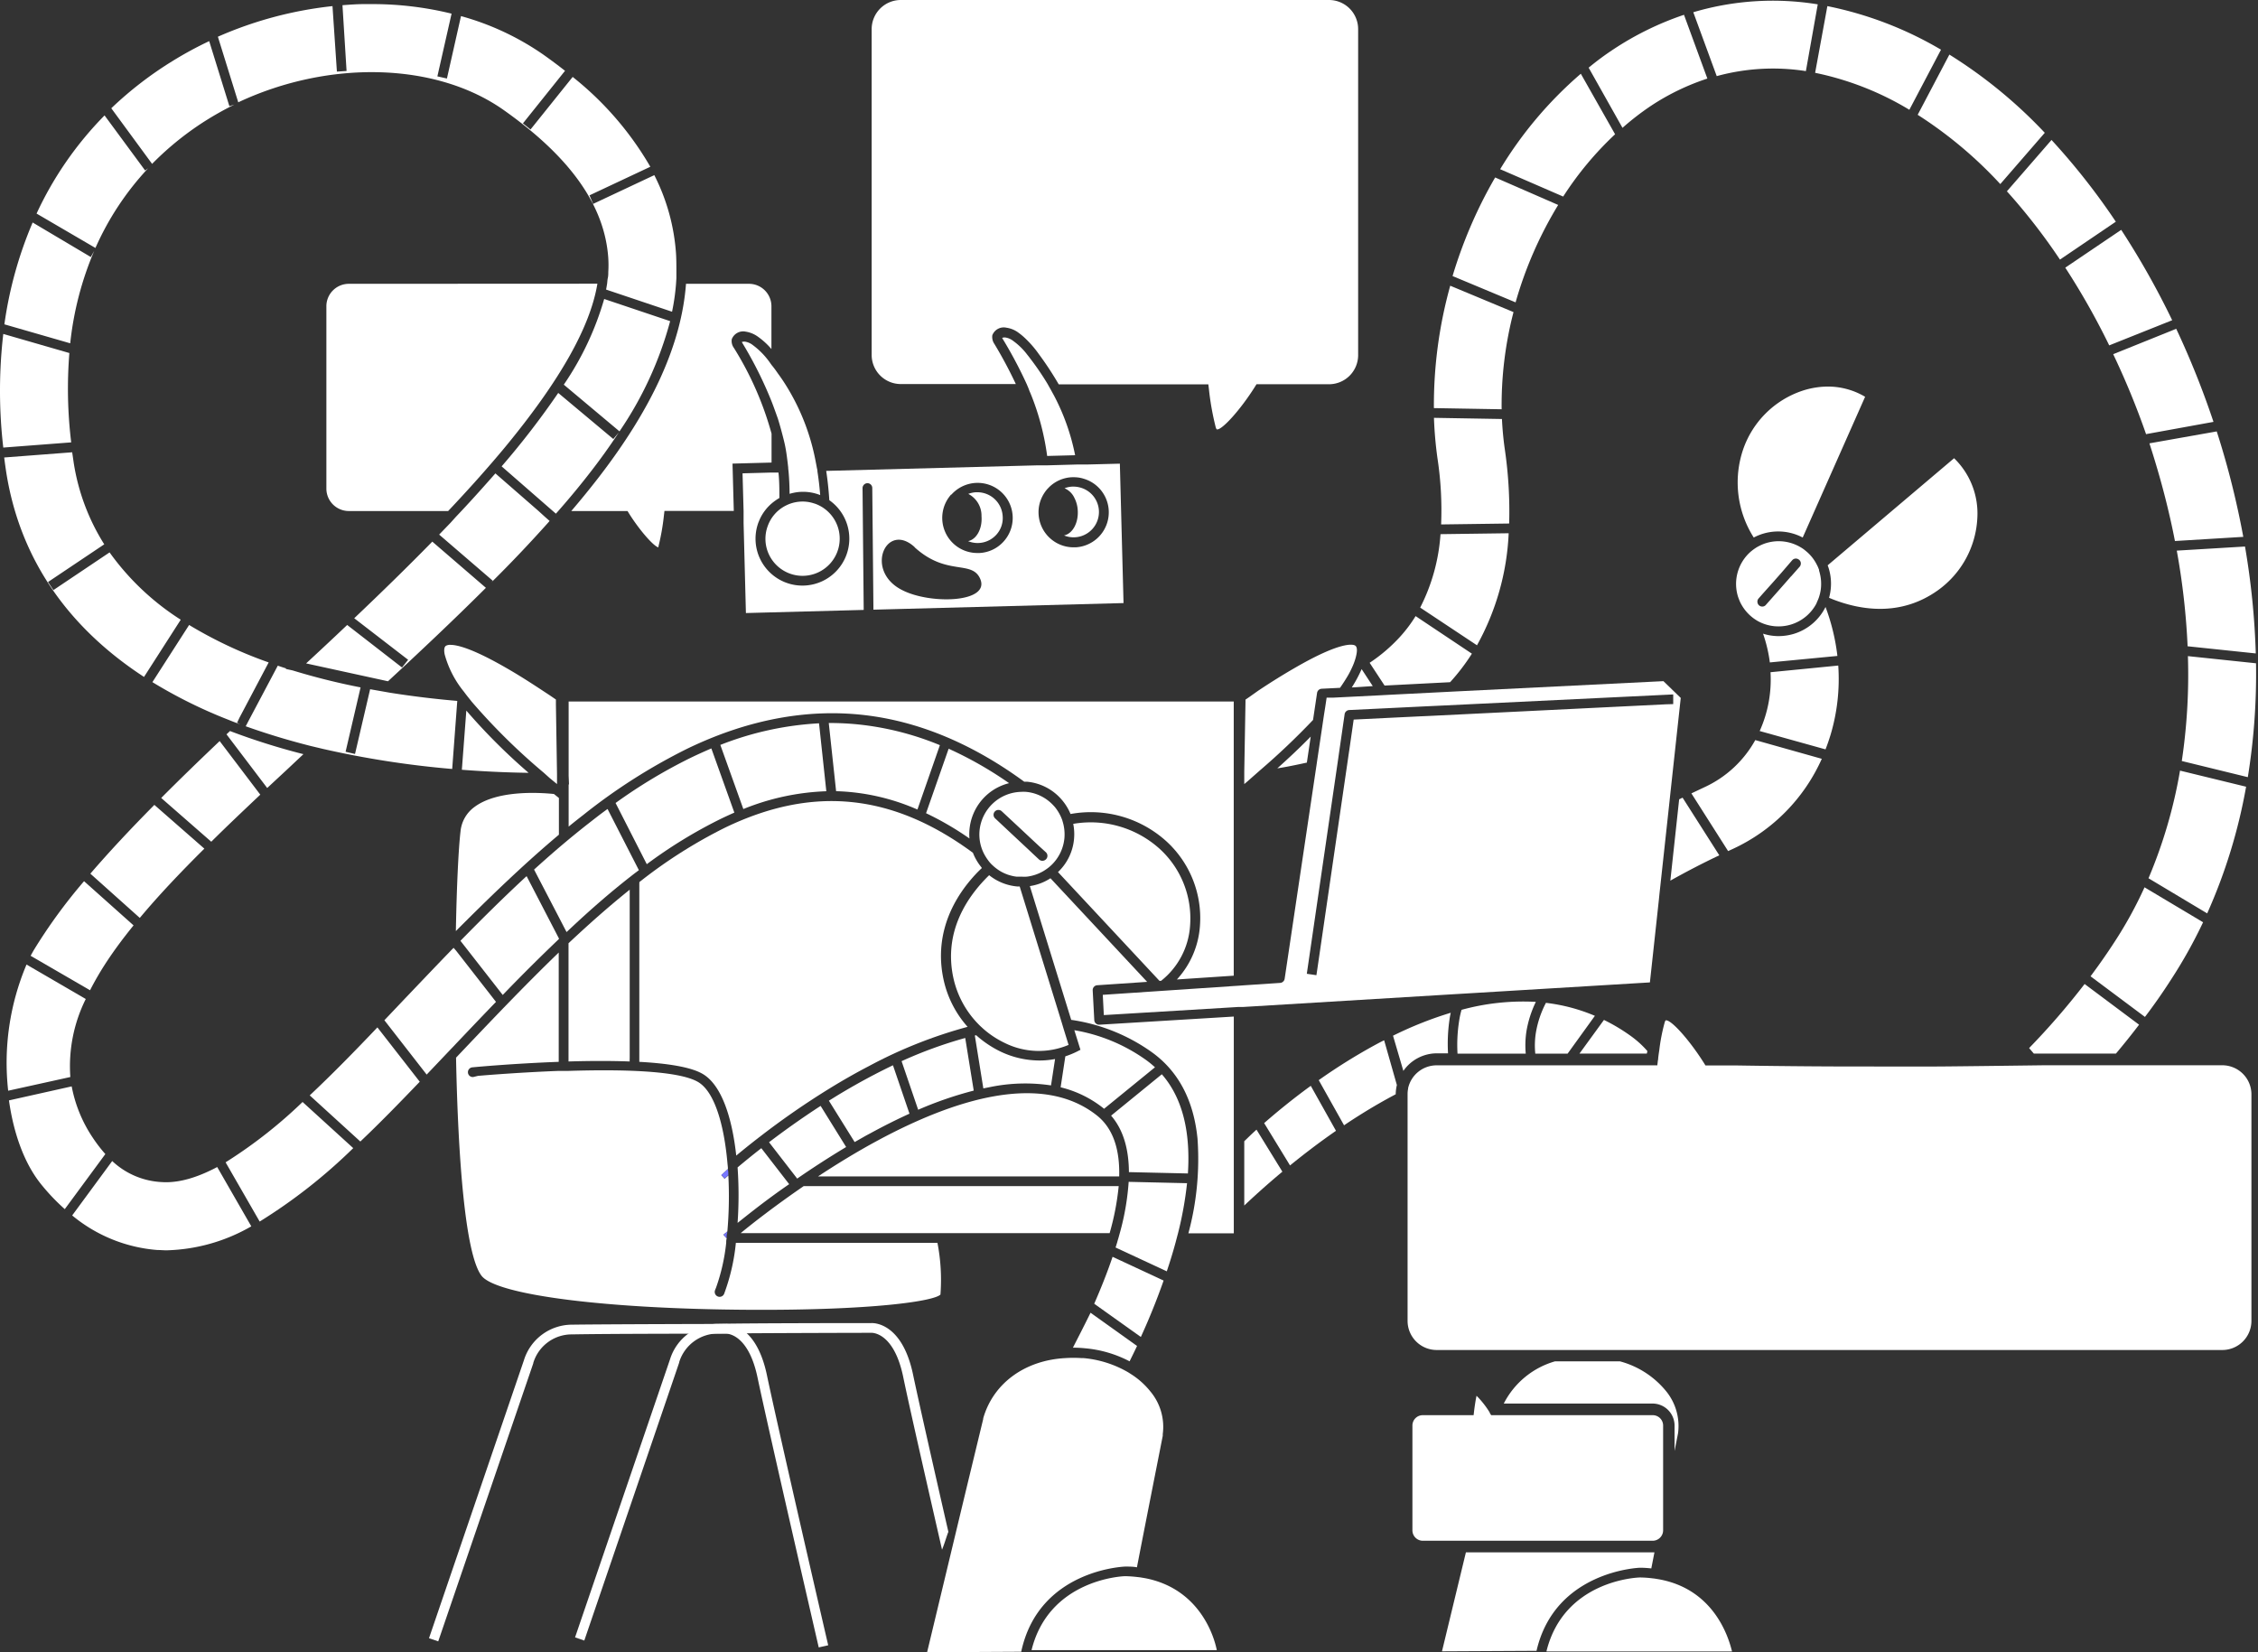
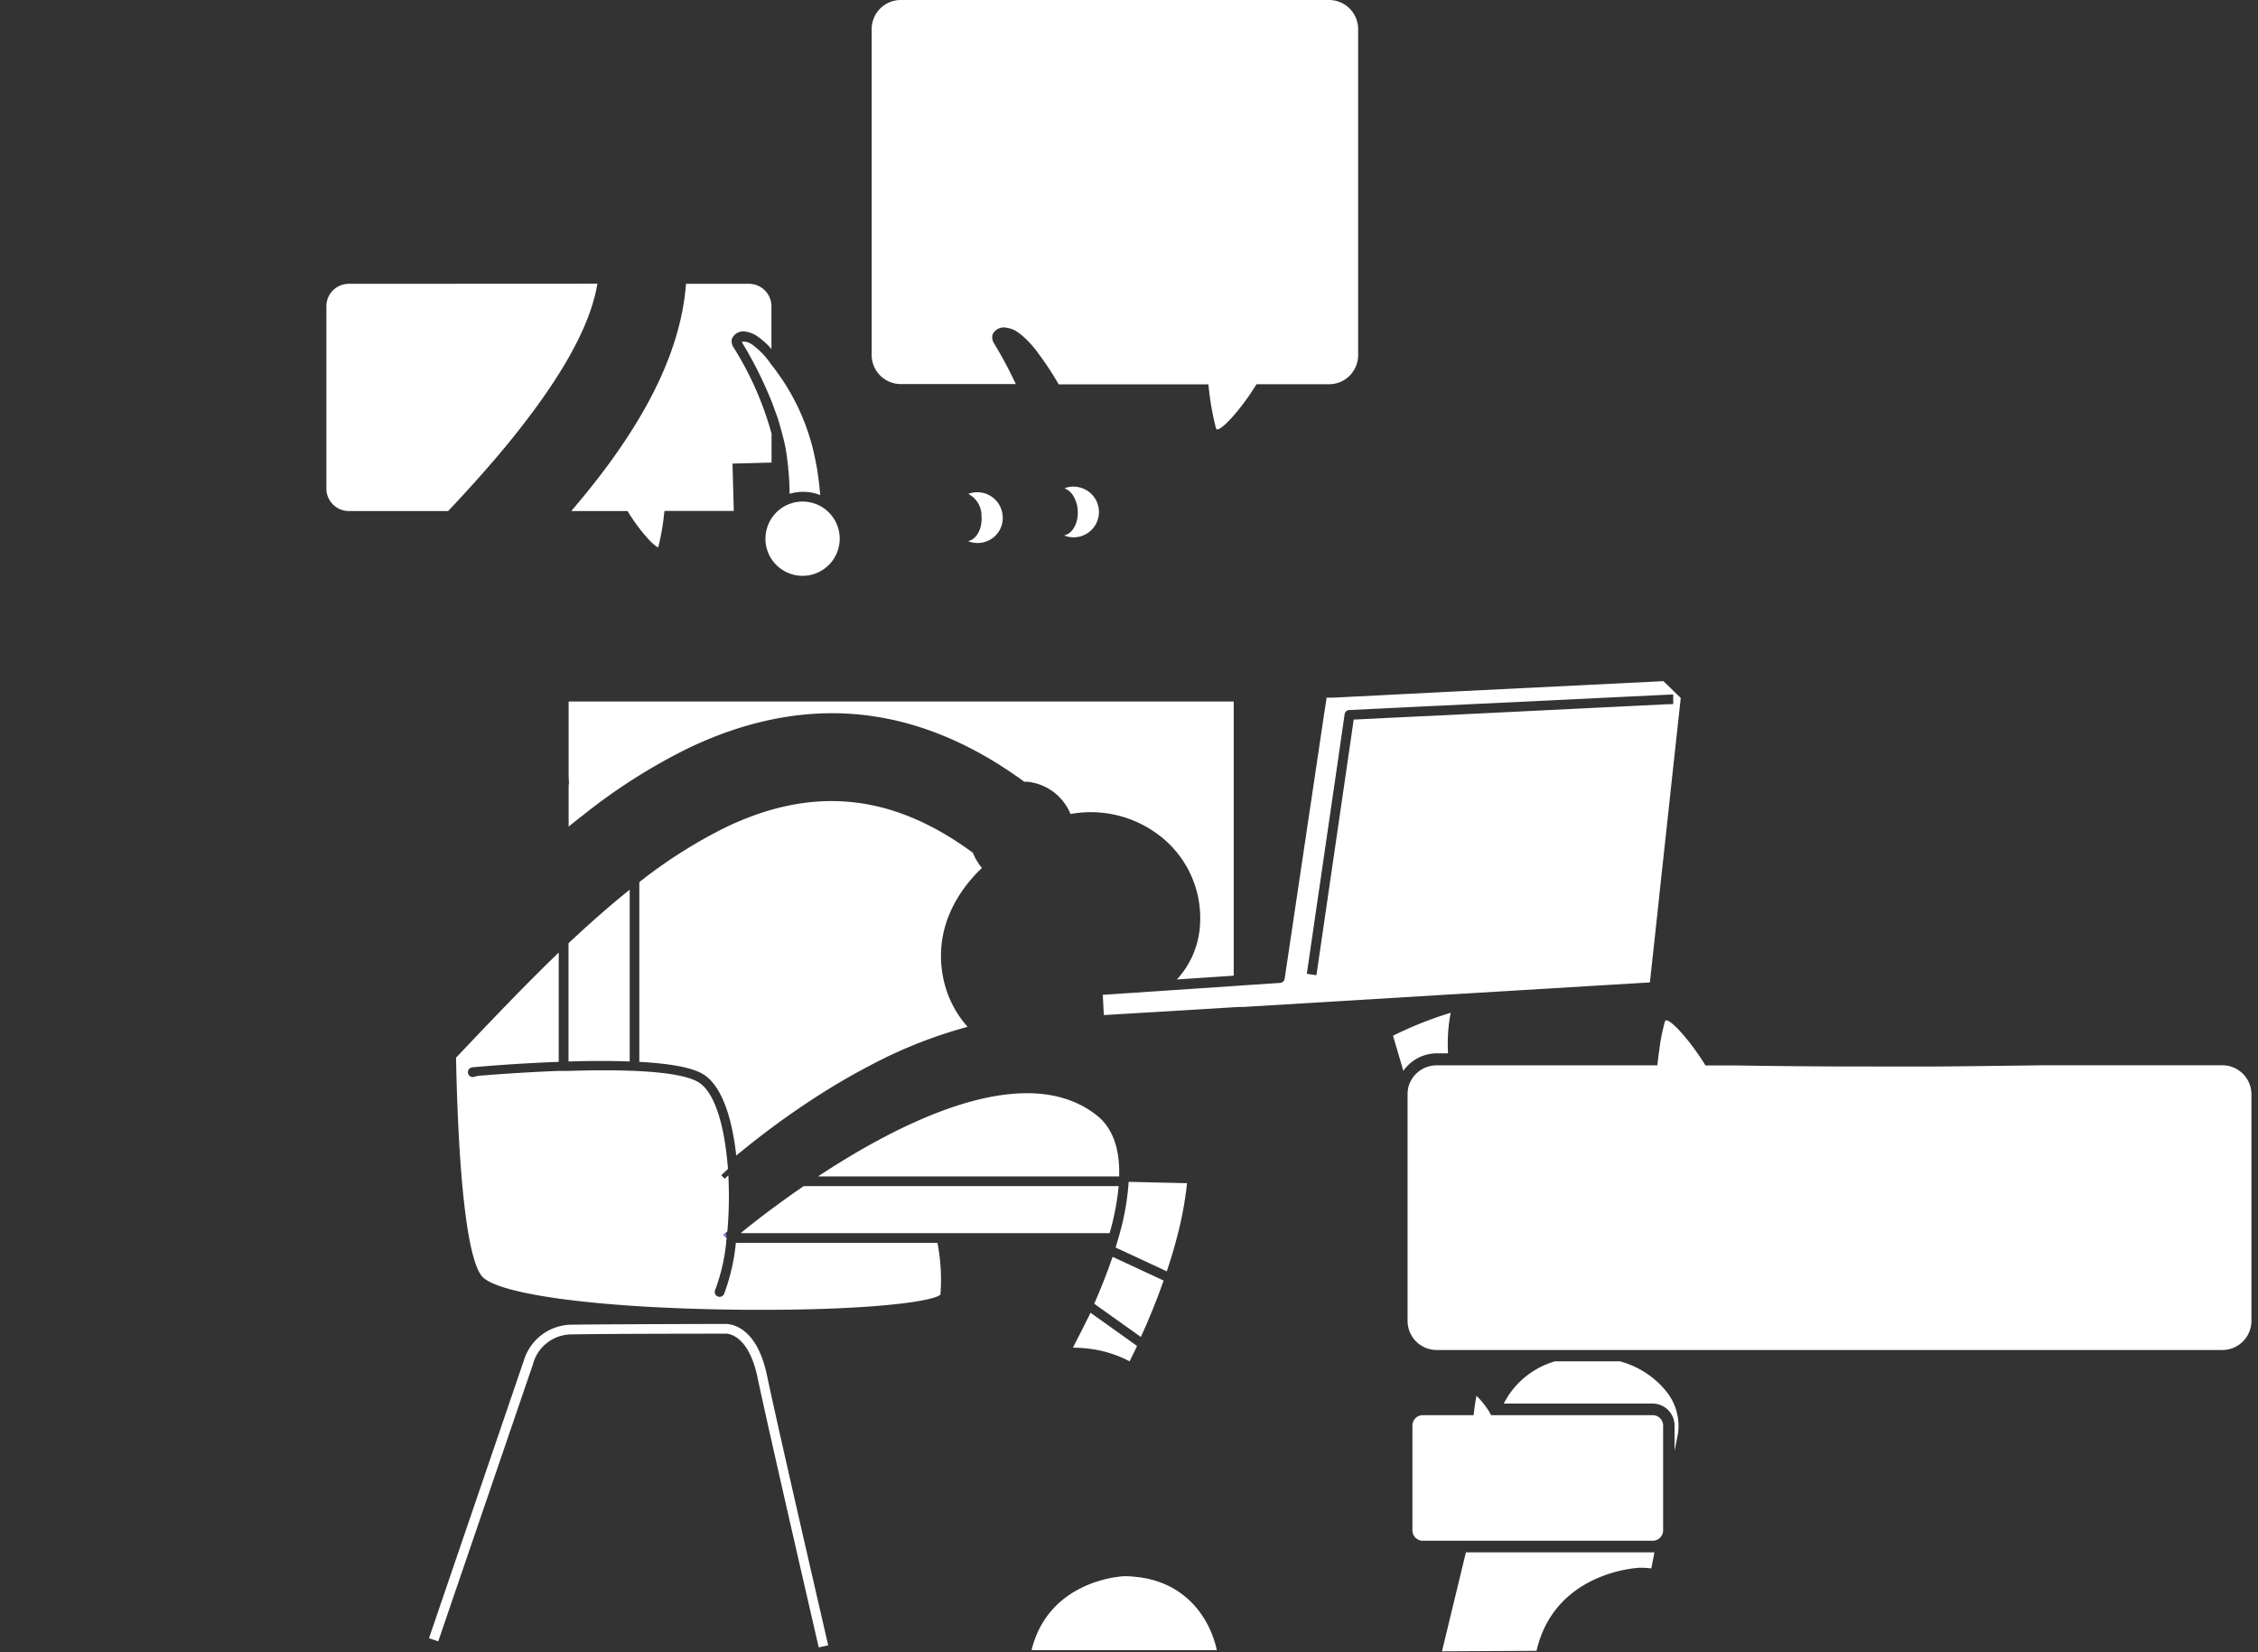
<svg xmlns="http://www.w3.org/2000/svg" width="369" height="270" fill="none">
  <rect width="100%" height="100%" fill="#333333" stroke="none" />
  <path fill="#fff" d="M133.796 269.21c-.08-.35-8.15-35.3-10-44.1-1.52-7.25-5.05-7.18-5.19-7.17h-.05c-.19 0-19.24 0-25 .12a6.56 6.56 0 0 0-6.41 4.67v.06l-15.53 45.43-1.51-.51 15.51-45.42a8.24 8.24 0 0 1 7.92-5.82c5.7-.08 24.33-.12 25-.12.51 0 5.06 0 6.81 8.44 1.84 8.78 9.91 43.71 10 44.07l-1.55.35Z" />
-   <path fill="#fff" d="m154.926 250.45.06-.11c-2.29-10-4.83-21.22-5.77-25.69-1.75-8.4-6.3-8.46-6.81-8.44-.68 0-19.31 0-25 .12a8.247 8.247 0 0 0-7.92 5.83l-15.51 45.41 1.51.52 15.51-45.44v-.06a6.62 6.62 0 0 1 6.41-4.67c5.77-.08 24.82-.12 25-.12.15 0 3.67-.08 5.19 7.18 1 4.86 3.93 17.68 6.35 28.26.39-.94.65-1.87.98-2.79ZM91.336 136.4v-6l-.81-.65c-2.56-.26-9.33-.63-13 2.13a5.574 5.574 0 0 0-2.27 4c-.33 2.83-.62 8.84-.76 16.27 5.41-5.43 11.01-10.85 16.84-15.75Z" />
  <path fill="#7878FF" d="M118.676 201.51v-.11l-.13.11h.13Z" />
  <path fill="#fff" d="M153.196 203.1h-32.94a33.057 33.057 0 0 1-1.89 8.25.8.8 0 1 1-1.47-.61c0-.08.07-.17.1-.26a31.777 31.777 0 0 0 1.68-7.38c0-.24 0-.48.08-.72l-.07-.08-.46-.53.31-.26.13-.11.2-.17c.264-3.043.318-6.1.16-9.15-.38.34-.6.53-.61.55l-.54-.59s.38-.35 1.08-1c0-.33-.05-.66-.08-1-.55-6.2-2.08-11.6-4.77-13.21-3.17-1.9-12.65-2.1-21.18-1.83h-1.59c-6 .23-11.33.65-13.22.81l-.78.19a.793.793 0 1 1-.15-1.58c.57-.06 6.8-.63 14.12-.9v-17.86c-5.46 5.26-10.83 10.91-16.12 16.48l-.66.7c.32 16.21 1.48 32.12 4.16 35.63 2.41 3.17 20.53 5.46 44 5.57 19.73.1 29.93-1.39 31-2.49a31.636 31.636 0 0 0-.49-8.45Z" />
  <path fill="#7878FF" d="M118.746 202.3h-.06l.07.08-.01-.08ZM118.676 201.51h-.14l-.31.26.46.53h.06l-.07-.79Z" />
-   <path fill="#7878FF" d="M118.666 201.4v.11h.17v-.28l-.17.17ZM117.876 192l.54.59s.23-.21.61-.55c0-.33 0-.67-.07-1-.7.65-1.08.96-1.08.96ZM118.746 202.3c0-.26 0-.53.08-.79h-.17l.09.79Z" />
  <path fill="#fff" d="m271.836 111.31-34.13 1.69-1.16.06-1.18.06-8.14.41-1.84.1-5.59.28-1 .05-1 .05h-1l-.21 1.4-.25 1.59-.21 1.42-.87 5.83-.12.83-.13.86-5.07 34a.797.797 0 0 1-.73.68l-6 .4-.79.06-.8.05-11.28.76-1.48.1-8.64.58.17 3.31 21.23-1.28.8-.05h.79l34.69-2.1.86-.05.85-.05 12.59-.76 1-.06 1-.06 15.43-.93 1.47-13.55.1-1 .11-1 1.46-13.43.1-.94.1-.94 1.7-15.63-2.83-2.74Zm.51 3.78-38.9 1.91-1.38.06-1.43.07-1.07.05-1.84.09-6.51.32-.71 4.93-.13.86-.13.91-5 34.27-.12.8-1.57-.23 5-34.25.13-.89.12-.85.93-6.43a.804.804 0 0 1 .75-.68l6.23-.3 1.84-.09 4.3-.21 1.31-.06 1.27-.06 38-1.83v1.58l-1.09.03ZM217.206 0h-70a4.762 4.762 0 0 0-4.76 4.76V58a4.763 4.763 0 0 0 4.76 4.76h18.8a71.234 71.234 0 0 0-3.5-6.55 2.005 2.005 0 0 1-.34-1.43 2.001 2.001 0 0 1 2.3-1.23 4.299 4.299 0 0 1 2 .84c.418.303.813.638 1.18 1 .767.74 1.464 1.55 2.08 2.42a52.882 52.882 0 0 1 3.29 5h24.45l.1.84a44.637 44.637 0 0 0 1.11 6.19c.09.27.17.33.18.33.82.15 3.85-3.2 6.2-6.93l.28-.45h11.85a4.76 4.76 0 0 0 4.76-4.76V4.79a4.76 4.76 0 0 0-4.74-4.79ZM57.016 46.38a3.67 3.67 0 0 0-3.68 3.62v29.85a3.67 3.67 0 0 0 3.66 3.66h16.24c3.28-3.47 6.38-6.93 9.22-10.34 9-10.89 14-19.71 15.17-26.81l-40.61.02ZM122.456 46.38h-10.35c-.74 9.86-5.52 20.37-14.51 31.94-1.33 1.71-2.75 3.45-4.24 5.19h9.19l.28.45c1.74 2.76 4 5.31 4.77 5.49a.801.801 0 0 0 0-.12 37.01 37.01 0 0 0 .89-5l.1-.84h11.33l-.21-7.73 6.38-.17v-4.73a52.756 52.756 0 0 0-6.15-14 1.908 1.908 0 0 1-.35-1.43 2.001 2.001 0 0 1 2.3-1.23c.724.117 1.41.405 2 .84a11.968 11.968 0 0 1 2.18 2V50a3.67 3.67 0 0 0-3.61-3.62ZM363.166 174.08h-29.17s-13.64.18-17.09.2c-3.45.02-7.86 0-13.57 0-9.71 0-19.49-.17-19.58-.17h-5.05l-.28-.45c-2.35-3.72-5.36-7.09-6.22-6.92a.756.756 0 0 0-.16.32 30.22 30.22 0 0 0-.89 4.57c-.07.43-.12.81-.16 1.14-.04.33 0 .34-.06.48l-.09.76v.08h-36.09a4.774 4.774 0 0 0-4.64 3.72.339.339 0 0 0 0 .09c-.06.279-.09.564-.09.85v37.1a4.761 4.761 0 0 0 4.76 4.76h128.38a4.76 4.76 0 0 0 4.76-4.76v-37a4.743 4.743 0 0 0-1.39-3.372 4.768 4.768 0 0 0-3.37-1.398ZM270.046 231.26h-26.36l-.24-.38v-.06a14.58 14.58 0 0 0-2.15-2.73c-.15.66-.3 1.69-.38 2.32l-.1.85h-8.31a1.69 1.69 0 0 0-1.69 1.69v17.14a1.702 1.702 0 0 0 1.7 1.69h37.57a1.712 1.712 0 0 0 1.7-1.69V233a1.696 1.696 0 0 0-1.067-1.619 1.722 1.722 0 0 0-.673-.121ZM236.876 166.61c.05-.37.12-.74.2-1.11a61.239 61.239 0 0 0-9.43 3.75l1.69 5.75a6.668 6.668 0 0 1 5.47-2.87h1.83a27.4 27.4 0 0 1 .24-5.52Z" />
-   <path fill="#fff" d="M269.206 171.75a15.894 15.894 0 0 0-2.78-2.51 30.19 30.19 0 0 0-4.31-2.57l-4 5.5h11c.04-.113.07-.253.09-.42ZM206.586 183.53l4.23 6.92c2.21-1.8 4.75-3.75 7.51-5.66l-4.12-7.35c-3.12 2.27-5.72 4.43-7.62 6.09ZM250.986 168.8a13.19 13.19 0 0 0-.09 3.38h5.28l4.46-6.18a29.11 29.11 0 0 0-8-2.12 16.25 16.25 0 0 0-1.65 4.92ZM203.336 186.49V197c1.3-1.23 3.46-3.22 6.23-5.53l-4.23-6.87c-1 .9-1.65 1.57-2 1.89ZM224.756 170.74a93.824 93.824 0 0 0-9.25 5.77l4.14 7.38c.94-.64 1.9-1.26 2.88-1.87 1.89-1.18 3.74-2.24 5.56-3.2a6.861 6.861 0 0 1 .19-1.51l-2.08-7.31c-.48.22-.96.48-1.44.74ZM318.566 8.92l-5.18 9.84a68.711 68.711 0 0 1 13.5 11.32l7.27-8.38a78.15 78.15 0 0 0-15.59-12.78ZM351.106 143.52l9.59 5.74a88.326 88.326 0 0 0 6.36-20.7l-10.8-2.63a78.953 78.953 0 0 1-5.15 17.59ZM295.116 11.62l1.94-10.91A45.701 45.701 0 0 0 276.716 2l3.83 10.44a34.79 34.79 0 0 1 14.57-.82ZM224.336 112.12l-1.82-2.78a21.362 21.362 0 0 1-1.61 3l3.43-.22ZM236.976 111.48a34.178 34.178 0 0 0 3.56-4.66l-9.2-6.14a22.56 22.56 0 0 1-2.57 3.41 26.764 26.764 0 0 1-4.94 4.22l2.44 3.72 10.71-.55ZM350.726 71v-.06l11-2a140.453 140.453 0 0 0-6.09-15.21l-10.3 4.15c2.037 4.27 3.837 8.65 5.39 13.12ZM344.686 56.44l10.29-4.11a131.647 131.647 0 0 0-8.33-14.77l-9.14 6.18a117.981 117.981 0 0 1 7.18 12.7ZM345.766 36.23a110.211 110.211 0 0 0-10.51-13.36l-7.29 8.39a98.033 98.033 0 0 1 8.67 11.16l9.13-6.19ZM300.266 107.19a33.954 33.954 0 0 0-1.94-8 8.584 8.584 0 0 1-5.05 4.35 8.819 8.819 0 0 1-2.61.41 8.332 8.332 0 0 1-2.55-.4 23.27 23.27 0 0 1 1.11 4.7l11.04-1.06ZM274.966 130.35l-.56.27-1.44 13.29c2.48-1.39 5.13-2.78 8-4.14l-6-9.42ZM278.626 128.6l-2.22 1.05 6 9.43.89-.41a29.427 29.427 0 0 0 14.42-14.67l-10.87-3.06a18.157 18.157 0 0 1-8.22 7.66ZM289.336 109.85a20.464 20.464 0 0 1-1.77 9.61l10.76 3c.29-.74.55-1.5.79-2.27a31.902 31.902 0 0 0 1.29-11.43l-11.07 1.09ZM312.026 17.94l5.17-9.82A59.657 59.657 0 0 0 298.626 1l-2 10.9a48.671 48.671 0 0 1 15.4 6.04ZM213.566 124.62l.63-4.25c-1.85 1.89-3.76 3.67-5.46 5.19 1.44-.22 3.08-.56 4.83-.94ZM269.776 17.31a38.158 38.158 0 0 1 9.24-4.47l-3.82-10.42a49.419 49.419 0 0 0-11.53 5.64 45.624 45.624 0 0 0-4.05 3l5.53 9.83a44.417 44.417 0 0 1 4.63-3.58ZM368.676 108.39l-11.13-1.17a95.246 95.246 0 0 1-1 17.14l10.79 2.64a105.81 105.81 0 0 0 1.34-18.61ZM245.396 66.88a60.623 60.623 0 0 1 1.94-15.88l-10.34-4.31a72.71 72.71 0 0 0-2.67 20l11.07.19ZM357.496 105.61l11.14 1.17a124.856 124.856 0 0 0-1.76-17.47l-11.15.67a115.888 115.888 0 0 1 1.77 15.63ZM345.556 153.92c-1.2 1.85-2.51 3.73-3.92 5.62l8.89 6.64c1.52-2 3-4.12 4.34-6.22a78.6 78.6 0 0 0 5.16-9.25l-9.57-5.71a66.488 66.488 0 0 1-4.9 8.92ZM246.626 85.55a70.019 70.019 0 0 0-.72-12.19c-.23-1.61-.38-3.25-.46-4.89l-11.11-.19a63.55 63.55 0 0 0 .58 6.65 56.33 56.33 0 0 1 .59 10.77l11.12-.15ZM331.596 171.27l.77.9h13.42c1.3-1.547 2.56-3.12 3.78-4.72l-8.9-6.65a120.396 120.396 0 0 1-9.07 10.47ZM254.636 33.49l-10.3-4.49a73.168 73.168 0 0 0-4.15 8.31 75.916 75.916 0 0 0-2.81 7.8l10.3 4.3a64.452 64.452 0 0 1 6.96-15.92ZM246.546 87.14l-11.14.15a30.91 30.91 0 0 1-3.32 12l9.28 6.16a41.448 41.448 0 0 0 5.18-18.31ZM263.936 21.94l-5.6-9.89a64.633 64.633 0 0 0-13.18 15.6l10.3 4.47a53.694 53.694 0 0 1 8.48-10.18ZM354.606 84.53c.3 1.3.57 2.59.82 3.88l11.17-.68c-.346-1.88-.736-3.77-1.17-5.67a135.54 135.54 0 0 0-3.17-11.56l-11 1.95c1.28 3.95 2.42 7.98 3.35 12.08ZM238.446 166.86a25.123 25.123 0 0 0-.26 5.32h11.15a15.26 15.26 0 0 1 .11-3.63 17.716 17.716 0 0 1 1.54-4.83 38.166 38.166 0 0 0-12.14 1.3c-.18.61-.31 1.22-.4 1.84ZM179.616 167.45a.78.78 0 0 1-.79-.76l-.26-4.89a.798.798 0 0 1 .77-.8l8.13-.55-15.8-16.93a8.442 8.442 0 0 1-3.37 1.28l6.76 21.86a30.07 30.07 0 0 1 13.1 5.23c4.38 3.11 6.91 7.87 7.54 14.18a46.703 46.703 0 0 1-1.49 15.47h7.42v-35.42l-21.93 1.33h-.08Z" />
  <path fill="#fff" d="m92.926 126.77.06 1.42h-.06v6.89c.79-.65 1.59-1.28 2.4-1.91a94.648 94.648 0 0 1 17-10.83c10.07-4.86 20.07-6.67 29.7-5.39 8.61 1.14 17.11 4.76 25.35 10.79h.43a8.505 8.505 0 0 1 5.8 3.06 8.547 8.547 0 0 1 1.34 2.22 18.403 18.403 0 0 1 15.64 4.44 16.993 16.993 0 0 1 5.51 13.82 14.392 14.392 0 0 1-3.77 8.78l9.29-.62v-44.8H92.926v12.13ZM102.906 172.84v-27.45c-3.37 2.7-6.69 5.64-10 8.75v19.32c3.3-.1 6.75-.12 10 0-.02-.21 0-.46 0-.62Z" />
  <path fill="#fff" d="M160.416 141.77a8.663 8.663 0 0 1-1.42-2.41c-13.19-9.72-26.19-11-40.47-4.13a79.705 79.705 0 0 0-13.6 8.57l-.45.35a.543.543 0 0 1 0 .22V173.52c4.58.25 8.47.84 10.4 2 3.07 1.84 4.77 7.17 5.44 13.32 1-.83 2.21-1.81 3.62-2.9l.08-.07.09-.06a130.87 130.87 0 0 1 11.56-8c2-1.23 4.13-2.45 6.34-3.6a75.982 75.982 0 0 1 16.12-6.41 17.008 17.008 0 0 1-3.91-7.63c-1.28-5.74.22-11.38 4.33-16.3.63-.75 1.27-1.43 1.89-2l-.02-.1ZM153.656 201.51h27.68a42.684 42.684 0 0 0 1.48-7.68h-51.48c-4.6 3.16-8.26 6-10.29 7.68h32.62-.01ZM179.226 182.26c-9.1-7.17-23.43-2.55-35.8 4.12-3.45 1.86-6.75 3.89-9.74 5.86h49.21c.11-4.15-.86-7.77-3.67-9.98ZM175.336 220.23a18.81 18.81 0 0 1 2 .1c2.537.224 5.005.948 7.26 2.13.33-.67.75-1.51 1.22-2.51l-7.6-5.43c-1.24 2.53-2.29 4.54-2.88 5.71ZM192.096 203.1l.21-.8.21-.79a59.106 59.106 0 0 0 1.47-8.16l-9.54-.22a41.558 41.558 0 0 1-1.45 8.38l-.22.79c-.08.27-.16.53-.23.8l-.24.76 8.37 3.89c.51-1.51.99-3.06 1.42-4.65ZM190.156 209.26l-8.34-3.88c-.93 2.76-2 5.37-3 7.67l7.62 5.43c1.14-2.48 2.48-5.68 3.72-9.22Z" />
-   <path fill="#fff" d="m159.126 178.22-1.39-8.6a70.813 70.813 0 0 0-10.4 3.79l2.71 7.94a60.674 60.674 0 0 1 9.08-3.13ZM171.756 177.37l.66-4.31c-.84.161-1.694.241-2.55.24a14.85 14.85 0 0 1-6.34-1.45 17.095 17.095 0 0 1-4-2.68l-.22.05 1.39 8.64 1.16-.23a28.392 28.392 0 0 1 9.9-.26ZM174.096 172.62l-.77 5.06a18.065 18.065 0 0 1 6.88 3.33l.22.18 8.32-6.78a15.798 15.798 0 0 0-1.54-1.25 28.28 28.28 0 0 0-11.64-4.81l1 3.2-.6.31c-.604.297-1.229.551-1.87.76ZM189.866 175.55l-8.29 6.76c2.07 2.39 2.89 5.63 2.91 9.23l9.64.22c.4-6.19-.61-12.03-4.26-16.21ZM142.796 175.65c-2.08 1.09-4.09 2.23-6 3.39l-1.34.83 4.21 6.76 1.88-1.07.77-.41c2.16-1.18 4.27-2.23 6.31-3.16l-2.7-7.91c-1.08.52-2.12 1.04-3.13 1.57ZM128.966 193.51l-4.55-5.88c-1.58 1.23-2.89 2.31-3.88 3.14.21 3.02.21 6.05 0 9.07 1.91-1.52 4.8-3.84 8.43-6.33ZM125.676 186.66l4.6 5.94c2.44-1.69 5.15-3.45 8-5.16l-4.17-6.72c-3.2 2.08-6.06 4.13-8.43 5.94ZM15.156 185.91a22.487 22.487 0 0 1-3.44-8.38l-10.25 2.29c.74 5.3 2.45 10.15 5.12 13.54a33.5 33.5 0 0 0 4 4.23l6.63-9a23.644 23.644 0 0 1-2.06-2.68ZM14.016 163.25l-9.68-5.63a41.2 41.2 0 0 0-3 20.62l10.16-2.24a24.66 24.66 0 0 1 2.52-12.75ZM42.536 129.86l-6.64-8.76c-3.25 3.09-6.47 6.2-9.55 9.3l8.18 7.15c2.57-2.55 5.26-5.09 8.01-7.69ZM26.446 193.17a12.732 12.732 0 0 1-8.11-3.44l-6.54 8.89a24.82 24.82 0 0 0 13.93 5.65c.49 0 1 .05 1.49.05a29.12 29.12 0 0 0 13.85-3.92l-5.57-9.69c-3.25 1.72-6.29 2.64-9.05 2.46ZM47.066 125.61l2.52-2.37a109.947 109.947 0 0 1-12-3.78l-.57.54 6.65 8.77 3.4-3.16ZM50.616 179l8.27 7.54c3.17-3 6.4-6.32 9.71-9.77l-6.92-8.88c-3.71 3.9-7.43 7.7-11.06 11.11ZM5.536 155.24c-.18.31-.36.63-.53.95l9.71 5.63a49.373 49.373 0 0 1 2.79-4.77c1.27-1.92 2.72-3.86 4.32-5.83l-8.09-7.22a86.761 86.761 0 0 0-8.2 11.24ZM36.866 189.94l5.57 9.68a88.156 88.156 0 0 0 15.29-12l-8.28-7.54a77.596 77.596 0 0 1-12.58 9.86ZM33.396 138.68l-8.17-7.15c-3.77 3.81-7.31 7.58-10.46 11.24l8.08 7.23c3.08-3.69 6.66-7.46 10.55-11.32ZM86.056 143.17c-3.7 3.42-7.31 7-10.81 10.57l6.91 8.85c3-3.12 6.09-6.19 9.18-9.14v-.1l-5.28-10.18ZM74.126 154.89l-.4.4c-.26.28-.53.56-.8.83-2.36 2.45-4.67 4.88-6.94 7.26l-3.17 3.34 6.91 8.88 3.26-3.43.78-.82.32-.33.44-.47c2.17-2.28 4.34-4.57 6.53-6.83l-6.54-8.39-.39-.44ZM151.336 132.89a49.424 49.424 0 0 1 7.09 4.13 8.62 8.62 0 0 1 3.06-7.31 8.602 8.602 0 0 1 3.42-1.73 61.78 61.78 0 0 0-9.88-5.63l-3.69 10.54ZM135.036 129.3l-1.19-11.1a51.423 51.423 0 0 0-16.13 3.53l3.76 10.48a39.61 39.61 0 0 1 13.56-2.91ZM113.006 123.77a85.009 85.009 0 0 0-12.41 7.45l5.1 10a78.115 78.115 0 0 1 12.14-7.43c.73-.35 1.45-.68 2.17-1l-3.76-10.49c-1.08.47-2.16.95-3.24 1.47ZM135.436 118.15l1.2 11.14a35.523 35.523 0 0 1 13.29 3l3.67-10.52a47.765 47.765 0 0 0-11.79-3.2 45.078 45.078 0 0 0-6.37-.42ZM103.856 142.61l.55-.41-5.12-10c-1 .71-1.93 1.44-2.89 2.19-1.17.91-2.32 1.84-3.47 2.79l-.8.67-.79.67c-1.37 1.17-2.72 2.37-4.06 3.58l4.06 7.8.79 1.53.46.88.34-.31c3.59-3.39 7.23-6.55 10.93-9.39ZM89.566 85.42l.25-.29-.76-.67-1.1-1-7-6.1c-1.76 2-3.61 4.07-5.53 6.12l-.9.95-.9 1-1.86 1.93 8.76 7.54-.24.28c3.23-3.18 6.36-6.5 9.28-9.76ZM56.736 102.13a656.725 656.725 0 0 1-6.71 6.28l13.38 2.92c5.21-4.82 10.72-10 16-15.27l-8.76-7.55c-4.09 4.18-8.39 8.37-12.76 12.52l8.81 6.79-1 1.26-8.96-6.95ZM82.336 18c10.92 7.72 16.5 15.64 17.07 24.2.045.75.045 1.5 0 2.25 0 .32 0 .64-.08 1s-.07.63-.12.95c-.05.32-.1.61-.16.92l10.78 3.62c.313-1.498.53-3.014.65-4.54l.06-.95v-1c0-1 0-2-.06-3a33.265 33.265 0 0 0-3.55-12.83l-10 4.7-.59-1.4 9.94-4.67a51.992 51.992 0 0 0-12.69-14.68l-6.89 8.59-1.24-1 6.88-8.59a87.185 87.185 0 0 0-3.54-2.64 44.12 44.12 0 0 0-13.46-6.3l-2.3 10.2-1.56-.35 2.32-10.25A54.23 54.23 0 0 0 60.746.67h-1.22c-1.18 0-2.37.09-3.56.18l.67 10.75-1.58.1-.72-10.7a63.22 63.22 0 0 0-18.73 5l3.33 10.72c14.74-6.93 32.25-6.6 43.4 1.28ZM15.396 41l-.56 1-9.5-5.64A65.06 65.06 0 0 0 .716 53l10.76 3.1c.548-5.2 1.87-10.29 3.92-15.1ZM34.056 19.44a53.746 53.746 0 0 1 4.25-2.35l-.82.26-3.3-10.63a60.74 60.74 0 0 0-6 3.26 60.068 60.068 0 0 0-10 7.71l6.67 9.09a49.005 49.005 0 0 1 9.2-7.34ZM23.536 110.62l6-9.35a42.08 42.08 0 0 1-11.63-11l-9.18 6.16-.88-1.32 9.19-6.16a35.062 35.062 0 0 1-5-13.39c-.08-.56-.16-1.11-.24-1.65l-11.11.85c.1.83.22 1.67.35 2.52 2.21 13.83 9.85 25.09 22.5 33.34ZM11.336 57.69l-10.8-3.12a80.64 80.64 0 0 0 0 18.57l11.1-.85a72.548 72.548 0 0 1-.3-14.6ZM76.206 116.12l-.73 9.67c4.27.33 8 .46 10.91.5a97.567 97.567 0 0 1-10.18-10.17ZM24.206 27.5l-.49.36-6.63-9A56.879 56.879 0 0 0 5.976 34.9l9.62 5.62a46.56 46.56 0 0 1 8.61-13.02ZM96.336 77.34a99.781 99.781 0 0 0 4.78-6.66l-.89 1.06-9-7.53a133.033 133.033 0 0 1-9.25 12l8.37 7.3.5.43.38-.43c1.82-2.07 3.53-4.13 5.11-6.17ZM109.516 52.48l-10.78-3.62a48.603 48.603 0 0 1-6.6 14l9.1 7.63a58.985 58.985 0 0 0 8.28-18.01ZM50.676 121.88l2.14.51a153.294 153.294 0 0 0 21.08 3.27l.83-11.12c-3.38-.29-7.09-.72-11-1.34l-3.24-.57-2.47 10.58-1.54-.36 2.45-10.52a109.762 109.762 0 0 1-11.13-2.78l-1.11-.24.08-.08c-.46-.14-.91-.29-1.37-.45l-4.77 9-.37.71-.11.19a114.908 114.908 0 0 0 9.76 3l.77.2ZM39.126 117.3l4.78-9.05a69.833 69.833 0 0 1-13-6.12l-6 9.34a78.594 78.594 0 0 0 12.39 6.14l.82.33 1.12.42-.5-.26.05-.08.34-.72ZM319.336 74.88l-20.66 17.5.14.39a8.544 8.544 0 0 1 .28 4.06c-.048.29-.111.577-.19.86l.66.27c4.49 1.74 11.05 2.85 17.14-1.51a15.444 15.444 0 0 0 6.43-11.85 12.575 12.575 0 0 0-3.8-9.72ZM298.746 63.17a13.534 13.534 0 0 0-4.31.72 15.401 15.401 0 0 0-9.56 9.51 16.747 16.747 0 0 0 1.72 14.44 8.57 8.57 0 0 1 8 0l10.2-23a11.908 11.908 0 0 0-6.05-1.67ZM296.856 98.54c.12-.24.22-.48.32-.73s.17-.52.24-.78a6.42 6.42 0 0 0 .19-1.46 6.927 6.927 0 0 0-.26-2.06c0-.08-.05-.15-.07-.23-.02-.08 0-.08 0-.12 0-.04-.11-.31-.17-.46-.06-.15-.24-.5-.37-.73a6.687 6.687 0 0 0-1.39-1.73c-.21-.18-.42-.36-.64-.52-.22-.16-.45-.29-.68-.42a7.068 7.068 0 0 0-3.35-.86 7.168 7.168 0 0 0-2.13.33 7.041 7.041 0 0 0-1.05.44 6.112 6.112 0 0 0-.7.41c-.22.15-.43.31-.64.48a7.003 7.003 0 0 0-2.12 7.44c.1.287.21.567.33.84a7.076 7.076 0 0 0 2.93 3.13 7.001 7.001 0 0 0 9.6-3l-.04.03Zm-4.19-4.33-.82.94-.53.6-.36.41-2.38 2.69a.753.753 0 0 1-.59.27.81.81 0 0 1-.53-.2.785.785 0 0 1-.25-.46.772.772 0 0 1 .18-.66l.74-.84 1.79-2 .2-.23.53-.6.53-.6 1.72-2 .14-.12a.802.802 0 0 1 .88 0l.11.08a.778.778 0 0 1 .24.78.72.72 0 0 1-.17.34l-1.35 1.53-.08.07ZM89.846 127.16l1.1.9.08.07v-1.66l-.18-11.34v-.82l-1.1-.75c-1.53-1-4.11-2.74-6.84-4.31-5.61-3.25-8.15-3.87-9.28-3.87a1.412 1.412 0 0 0-.75.15c-.35.23-.31.88-.21 1.4a16.477 16.477 0 0 0 3.12 6.07c.21.28.42.56.65.85l.68.85a102.04 102.04 0 0 0 11.74 11.57l.99.89ZM204.876 126.79l1-.88a117.21 117.21 0 0 0 8.7-8.26l.66-4.43a.8.8 0 0 1 .75-.67l3-.15c.49-.7.94-1.4 1.33-2.07.24-.42.45-.84.63-1.24.182-.386.339-.784.47-1.19a7.65 7.65 0 0 0 .26-1c.1-.52.14-1.17-.21-1.4-.35-.23-2.31-.75-10 3.72-2.22 1.28-4.34 2.64-5.88 3.67l-1.41 1-.64.44v.4l-.2 11.35V128.13l.58-.49.96-.85ZM183.886 256c.67 0 1.3 0 1.91.12 1.55-8 3.35-17.05 4.22-21.49v-.28a9 9 0 0 0-2-6.94 12.864 12.864 0 0 0-2.94-2.7l-.67-.43a17.595 17.595 0 0 0-7.37-2.35h-.35a19.57 19.57 0 0 0-2.54 0c-6.58.33-11.82 4.06-13.47 9.85v.1l-2.61 10.8-.78 3.24-5.78 24.08 15.38-.08c2.86-13.41 16.86-13.92 17-13.92Z" />
  <path fill="#fff" d="m187.096 257.89-.78-.13-.79-.09c-.52-.05-1.06-.09-1.62-.1-.56-.01-12.5.59-15.33 12.08h30.27c-.51-2.6-3.03-10.1-11.75-11.76ZM274.226 234.2a9.006 9.006 0 0 0-2-6.92 14.583 14.583 0 0 0-7.51-4.82h-10.59a13.608 13.608 0 0 0-8.38 6.9H270.046a3.607 3.607 0 0 1 3.61 3.6v4.15l.57-2.91ZM268.016 256.19c.64 0 1.25.05 1.84.11.17-.86.34-1.74.51-2.62h-30.81l-3.91 16.17 15.45-.08c3.01-13.06 16.78-13.58 16.92-13.58Z" />
-   <path fill="#fff" d="m271.166 258.09-.78-.13-.79-.09c-.5-.05-1-.08-1.55-.09-.71 0-12.45.59-15.31 12a.339.339 0 0 0 0 .09H283.046c-.63-2.61-3.1-10.16-11.88-11.78ZM173.546 167.23l-.25-.82-6.66-21.55h-.43a8.562 8.562 0 0 1-4.56-1.84c-3.49 3.39-7.53 9.18-5.83 16.86a15.509 15.509 0 0 0 4.14 7.55c.22.23.46.44.7.66.24.22.54.46.82.68.85.65 1.765 1.209 2.73 1.67a12.502 12.502 0 0 0 10.42.31l-.81-2.62-.27-.9ZM172.896 142.51l16.58 17.77h.27a12.547 12.547 0 0 0 4.74-9.08 15.38 15.38 0 0 0-5-12.51 16.811 16.811 0 0 0-14.1-4.06c.164.816.208 1.651.13 2.48a8.468 8.468 0 0 1-2.62 5.4ZM173.616 134.09a7.337 7.337 0 0 0-1.23-2.21c-.15-.17-.31-.34-.47-.5a7.311 7.311 0 0 0-.8-.68 6.907 6.907 0 0 0-3.45-1.3 7.477 7.477 0 0 0-.82 0 7.002 7.002 0 0 0-6.77 6.33 6.874 6.874 0 0 0 1 4.26c.179.292.376.573.59.84.168.208.352.402.55.58.199.19.409.367.63.53a6.408 6.408 0 0 0 1.64.91l.15.06c.279.095.563.175.85.24.21.05.42.08.64.11.077.005.154.005.23 0h.62c.273.015.547.015.82 0a6.99 6.99 0 0 0 2.73-.92c.23-.14.45-.29.67-.45l.26-.2.35-.31a6.995 6.995 0 0 0 2.14-4.41 7.151 7.151 0 0 0-.33-2.85v-.03Zm-2.68 6.33a.82.82 0 0 1-.91.18 1.013 1.013 0 0 1-.22-.14l-1.07-1-.58-.55-.58-.54-2.14-2-2.84-2.66a.8.8 0 0 1-.232-.56.787.787 0 0 1 .232-.56.798.798 0 0 1 1.13 0l3.22 3 .62.58.63.59.48.45.58.54.58.54 1.1 1a.798.798 0 0 1 0 1.13ZM167.766 62.73c.14.32.28.64.41 1 .13.36.16.37.23.56l.16.39a41.657 41.657 0 0 1 2.56 9.83l4.57-.12a35.76 35.76 0 0 0-3.43-9.71l-.52-.95-.56-1a43.3 43.3 0 0 0-2.72-4c-.19-.26-.38-.51-.57-.74a10.873 10.873 0 0 0-2.32-2.28 2.777 2.777 0 0 0-1.28-.56 1.3 1.3 0 0 0-.52.06c.031.073.068.143.11.21a72.103 72.103 0 0 1 3.88 7.31ZM138.336 90.64a7.662 7.662 0 0 1-14.145.64 7.663 7.663 0 0 1-.265-5.86c.023-.065.049-.129.08-.19.172-.451.39-.883.65-1.29a7.56 7.56 0 0 1 2-2.1c.228-.166.466-.32.71-.46 0-1.44 0-2.83-.15-4.16h-1.12l-4.75.13.17 6.18v1.95l.38 14.7 19.25-.51-.19-19.9a.813.813 0 0 1 .79-.81.79.79 0 0 1 .8.79l.19 19.88 40.87-1.08-.6-22.78-5.49.14h-1.61l-4.68.13h-1.6l-34.61.91c.23 1.49.4 3.09.51 4.79a7.68 7.68 0 0 1 2.81 8.9Zm31.64-8.64c.17-.528.413-1.029.72-1.49.139-.21.293-.411.46-.6l.33-.34a5.68 5.68 0 0 1 3.62-1.58 6.47 6.47 0 0 1 1.17.05c.278.042.552.106.82.19.288.086.569.193.84.32a5.727 5.727 0 0 1 1.289 9.492 5.729 5.729 0 0 1-3.439 1.398h-.35a5.73 5.73 0 0 1-5.71-5.4 5.66 5.66 0 0 1 .25-2.04Zm-14.5-1.17a5.74 5.74 0 0 1 6.165-1.607 5.722 5.722 0 0 1 3.28 2.916 5.72 5.72 0 0 1 .257 4.381 5.724 5.724 0 0 1-1.132 1.93 5.69 5.69 0 0 1-4 1.92h-.34a5.735 5.735 0 0 1-5.225-3.392 5.744 5.744 0 0 1 .945-6.158l.05.01Zm-6 8.61c5.16 4.69 9.2 2.1 10.64 5 2 4.06-8 4.39-12.66 2-6.28-3.13-2.65-11.28 2-7.05l.02.05Z" />
  <path fill="#fff" d="M126.126 65.69c.34.88.66 1.79 1 2.74.36 1.16.69 2.38 1 3.64.31 1.26.44 2.3.59 3.52l.09.79c0 .26.05.53.07.79.1 1.14.15 2.31.16 3.53a7.56 7.56 0 0 1 4.81.13l.19.07c-.11-1.36-.26-2.63-.45-3.85 0-.27-.09-.53-.13-.79l-.15-.79a36.1 36.1 0 0 0-5.18-13c-.313-.48-.646-.96-1-1.44-.31-.45-.63-.9-1-1.34l-.21-.29a12.553 12.553 0 0 0-2.88-3 2.785 2.785 0 0 0-1.28-.57 1.352 1.352 0 0 0-.53.06l.12.21a64.875 64.875 0 0 1 4.78 9.59ZM125.656 90.6a6.075 6.075 0 0 0 4.584 3.43 6.072 6.072 0 0 0 6.808-7.456 6.08 6.08 0 0 0-3.832-4.254l-.46-.14a5.875 5.875 0 0 0-1.6-.22 6.112 6.112 0 0 0-2.24.43c-.25.103-.493.22-.73.35a6.004 6.004 0 0 0-2.72 3.21 6.004 6.004 0 0 0 .19 4.65ZM158.206 88.43a4.118 4.118 0 0 0 4.65-1.09 4.045 4.045 0 0 0 1-3 4.148 4.148 0 0 0-4.13-3.9h-.25a4.294 4.294 0 0 0-1.24.27 4.002 4.002 0 0 1 2.16 3.65c.16 2.05-.82 3.79-2.19 4.07ZM173.886 87.5a4.142 4.142 0 0 0 5.648-4.508 4.14 4.14 0 0 0-3.088-3.342 4.082 4.082 0 0 0-1-.13h-.24a4.007 4.007 0 0 0-1.24.27 3.139 3.139 0 0 1 1.61 1.57c.329.643.517 1.349.55 2.07.12 2.05-.86 3.79-2.24 4.07Z" />
</svg>